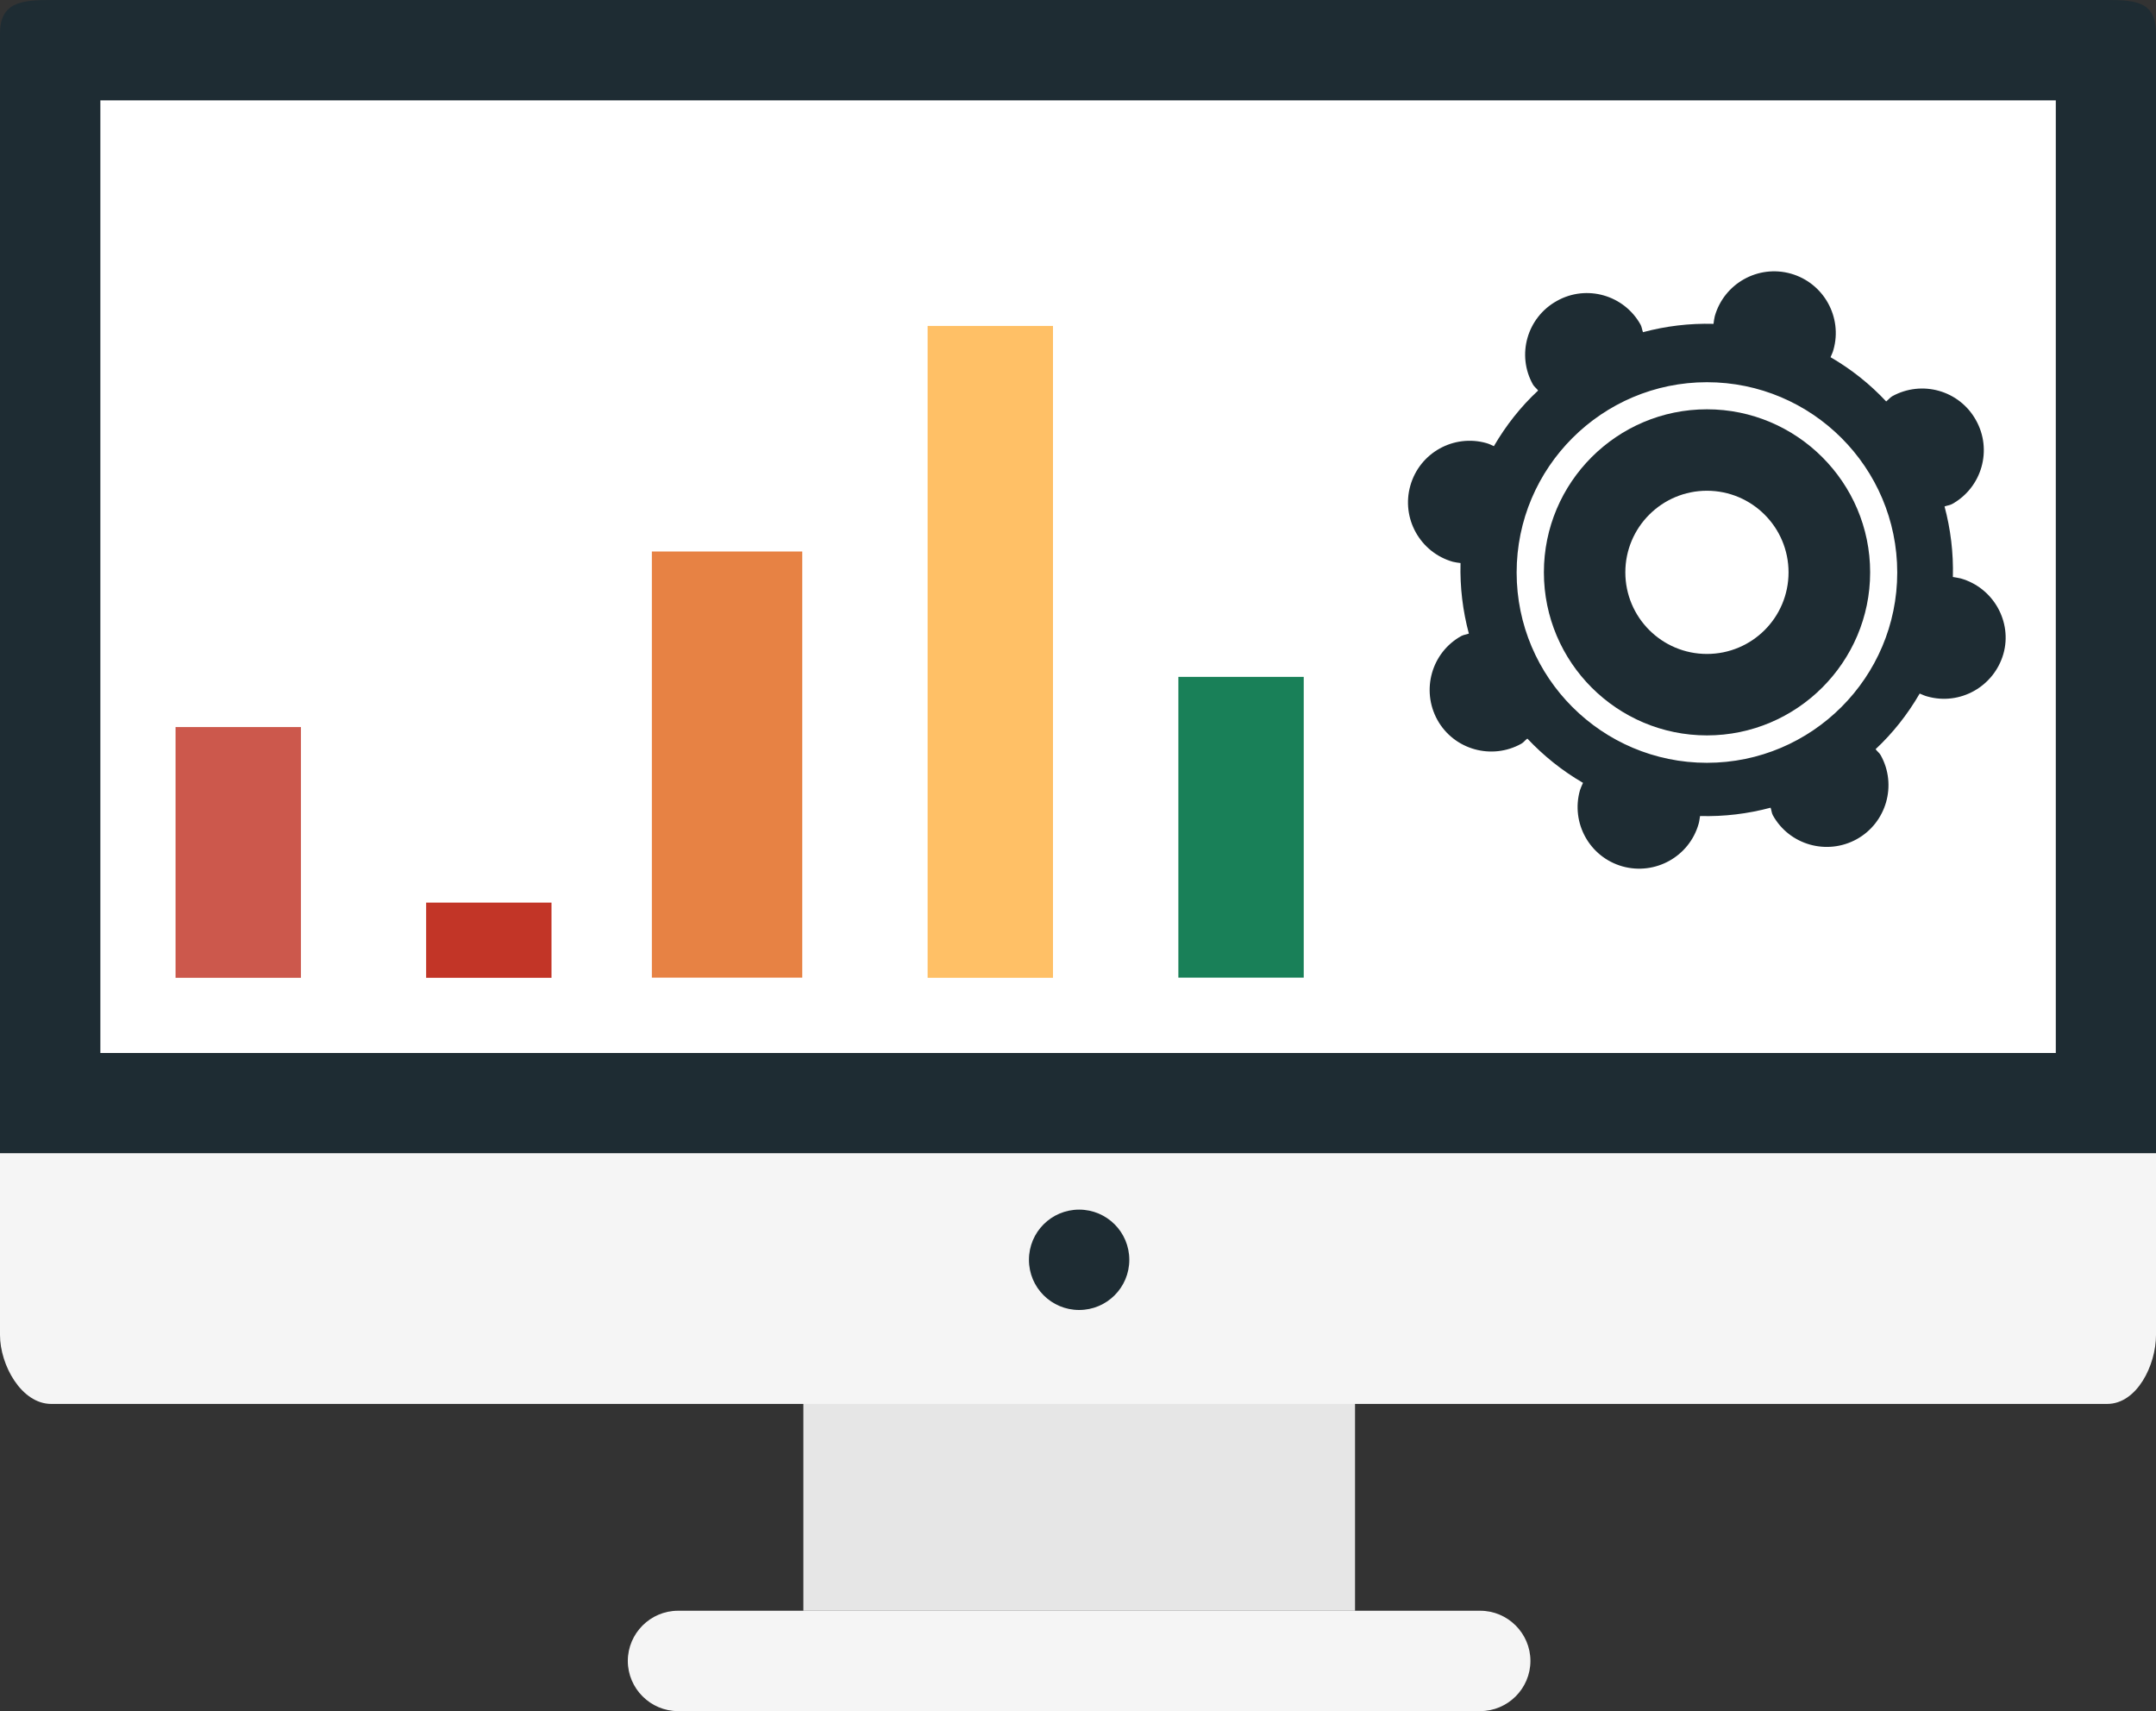
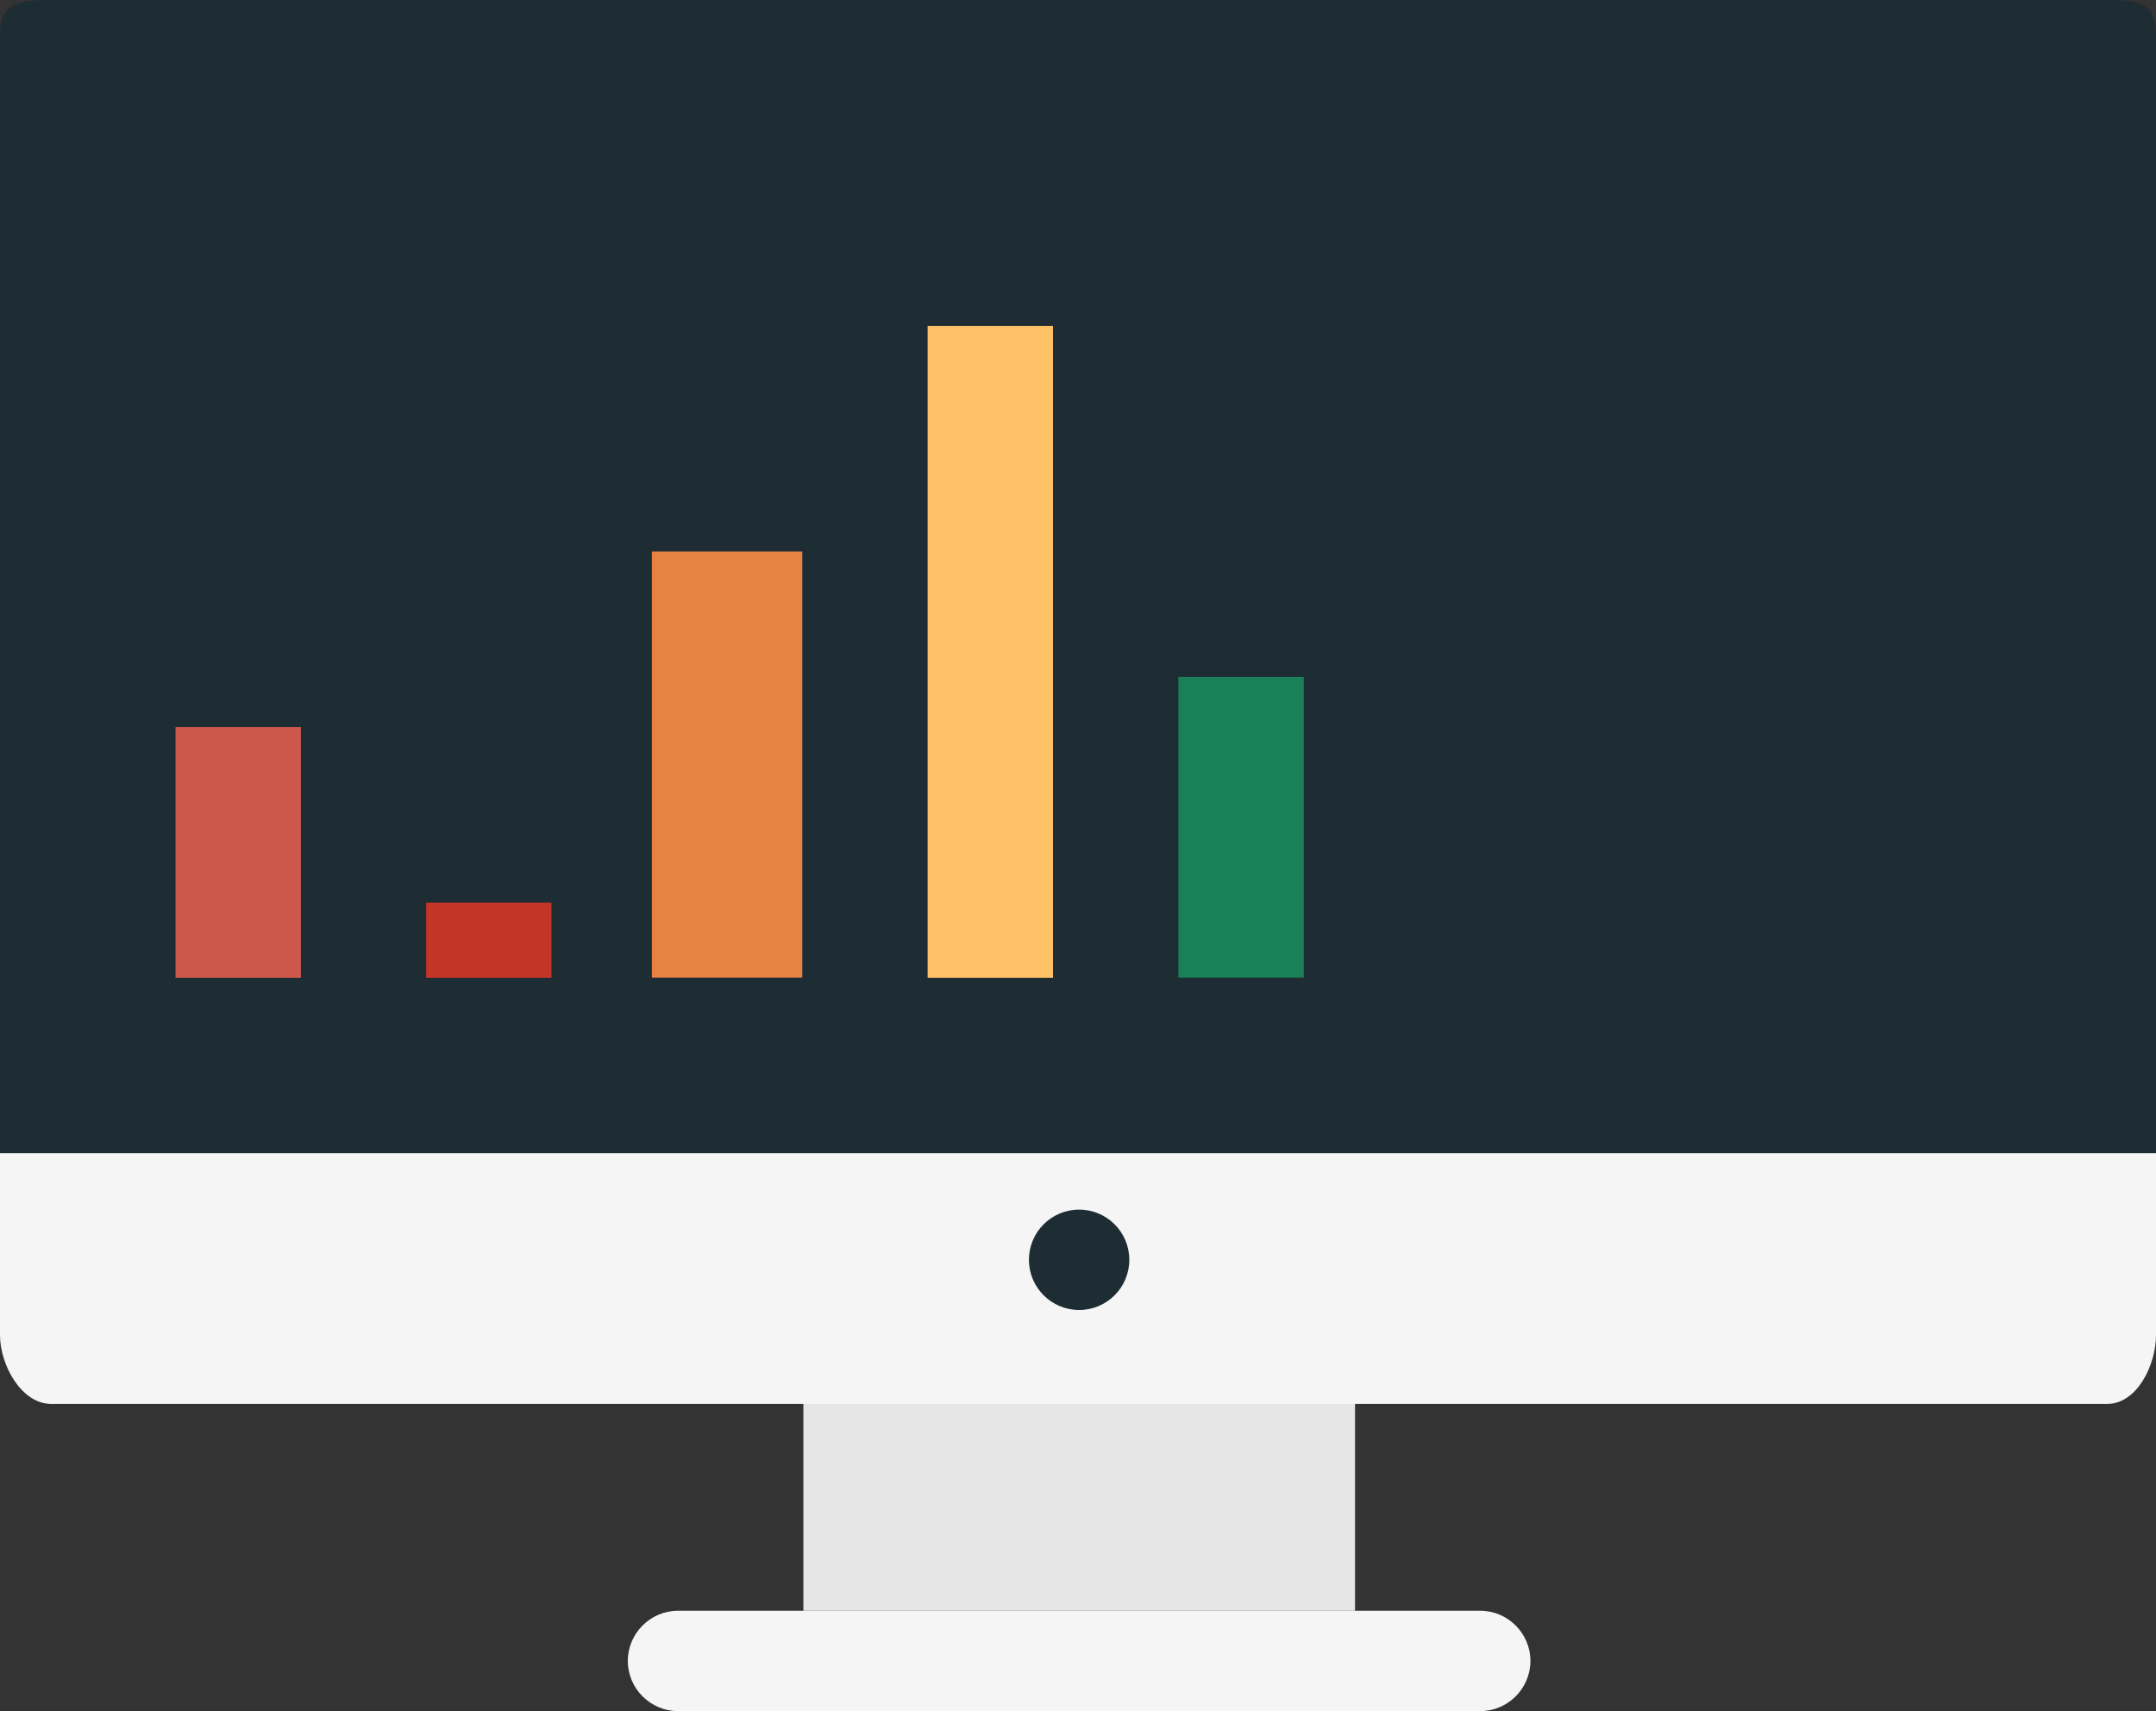
<svg xmlns="http://www.w3.org/2000/svg" version="1.1" id="Layer_1" x="0px" y="0px" viewBox="0 0 1344.8 1067.3" style="enable-background:new 0 0 1344.8 1067.3;" xml:space="preserve">
  <rect x="0" y="0" width="1344.8" height="1067.3" fill="#333333" stroke="none" />
  <style type="text/css">
	.st0{fill:#E6E6E6;}
	.st1{fill:#1E2C33;}
	.st2{fill:#F5F5F5;}
	.st3{fill:#FFFFFF;}
	.st4{fill:#CC584C;}
	.st5{fill:#C23527;}
	.st6{fill:#198058;}
	.st7{fill:#E78244;}
	.st8{fill:#FFC066;}
</style>
  <g>
    <rect x="501.1" y="864" class="st0" width="344.1" height="140.7" />
    <path class="st1" d="M0,719.3V21C0,1.4,13.3,0,32,0h1282.3c18.7,0,30.5,1.4,30.5,21v698.3H0z M0,719.3" />
    <path class="st2" d="M0,719.3v113.4c0,18.7,13.3,43,32,43h1282.3c18.7,0,30.5-24.3,30.5-43V719.3H0z M0,719.3" />
-     <rect x="62.6" y="62.6" class="st3" width="1219.7" height="594.2" />
    <path class="st2" d="M954.6,1036c0-17.2-14.1-31.3-31.3-31.3H422.9c-17.2,0-31.3,14.1-31.3,31.3c0,17.2,14.1,31.3,31.3,31.3h500.4   C940.5,1067.3,954.6,1053.2,954.6,1036L954.6,1036z M954.6,1036" />
    <path class="st1" d="M704.4,785.8c0,17.3-14,31.3-31.3,31.3c-17.3,0-31.3-14-31.3-31.3c0-17.3,14-31.3,31.3-31.3   C690.4,754.5,704.4,768.5,704.4,785.8L704.4,785.8z M704.4,785.8" />
-     <path class="st1" d="M1064.7,255.3c-56.1,0-101.7,45.6-101.7,101.7c0,56.1,45.6,101.7,101.7,101.7c56.1,0,101.8-45.7,101.8-101.7   C1166.5,301,1120.8,255.3,1064.7,255.3L1064.7,255.3z M1064.7,407.9c-28.1,0-50.9-22.8-50.9-50.9c0-28.1,22.8-50.9,50.9-50.9   c28.1,0,50.9,22.8,50.9,50.9C1115.6,385.2,1092.8,407.9,1064.7,407.9L1064.7,407.9z M1064.7,407.9" />
-     <path class="st1" d="M1223,360.8c-1.6-0.4-3.3-0.6-4.9-0.9c0.4-15.1-1.4-29.8-5.2-44c1.6-0.6,3.2-0.7,4.7-1.5   c18.6-10.3,25.3-33.8,14.9-52.3c-10.3-18.6-33.7-25.2-52.3-14.9c-1.4,0.9-2.4,2.2-3.7,3.2c-10-10.7-21.6-20-34.7-27.6   c0.6-1.5,1.4-3,1.8-4.6c5.8-20.4-6.1-41.7-26.5-47.5c-20.4-5.8-41.7,6.1-47.5,26.5c-0.4,1.6-0.6,3.3-0.8,4.8   c-15.1-0.4-29.8,1.4-44,5.2c-0.6-1.6-0.7-3.2-1.5-4.7c-10.3-18.5-33.7-25.2-52.2-14.8c-18.6,10.3-25.3,33.7-14.9,52.2   c0.9,1.5,2.3,2.4,3.2,3.7c-10.8,10-20,21.7-27.6,34.7c-1.5-0.7-2.9-1.4-4.6-1.9c-20.4-5.8-41.7,6-47.5,26.5   c-5.8,20.4,6.1,41.7,26.5,47.5c1.6,0.4,3.3,0.6,4.8,0.8c-0.4,15.1,1.4,29.8,5.2,44c-1.6,0.6-3.2,0.7-4.7,1.5   c-18.6,10.3-25.2,33.8-14.9,52.4c10.3,18.5,33.8,25.1,52.3,14.8c1.5-0.8,2.4-2.3,3.8-3.2c10.1,10.7,21.6,20,34.7,27.6   c-0.7,1.5-1.4,3.1-1.9,4.6c-5.8,20.4,6,41.7,26.5,47.5c20.4,5.7,41.7-6.1,47.5-26.5c0.5-1.6,0.6-3.3,0.9-4.9   c15.1,0.4,29.8-1.4,44-5.2c0.6,1.6,0.6,3.2,1.4,4.7c10.3,18.6,33.8,25.2,52.4,14.9c18.5-10.3,25.2-33.8,14.9-52.3   c-0.8-1.5-2.2-2.4-3.2-3.8c10.7-10,19.9-21.6,27.5-34.7c1.5,0.6,3.1,1.4,4.7,1.8c20.4,5.8,41.6-6.1,47.5-26.5   C1255.3,387.9,1243.4,366.6,1223,360.8L1223,360.8z M1064.7,475.8c-65.5,0-118.7-53.2-118.7-118.7c0-65.5,53.3-118.7,118.7-118.7   c65.5,0,118.7,53.2,118.7,118.7C1183.4,422.5,1130.2,475.8,1064.7,475.8L1064.7,475.8z M1064.7,475.8" />
    <rect x="109.5" y="453.5" class="st4" width="78.2" height="156.4" />
    <rect x="265.8" y="563" class="st5" width="78.2" height="46.9" />
    <rect x="735" y="422.2" class="st6" width="78.2" height="187.6" />
    <rect x="406.6" y="344" class="st7" width="93.8" height="265.8" />
    <rect x="578.6" y="203.3" class="st8" width="78.2" height="406.6" />
  </g>
</svg>